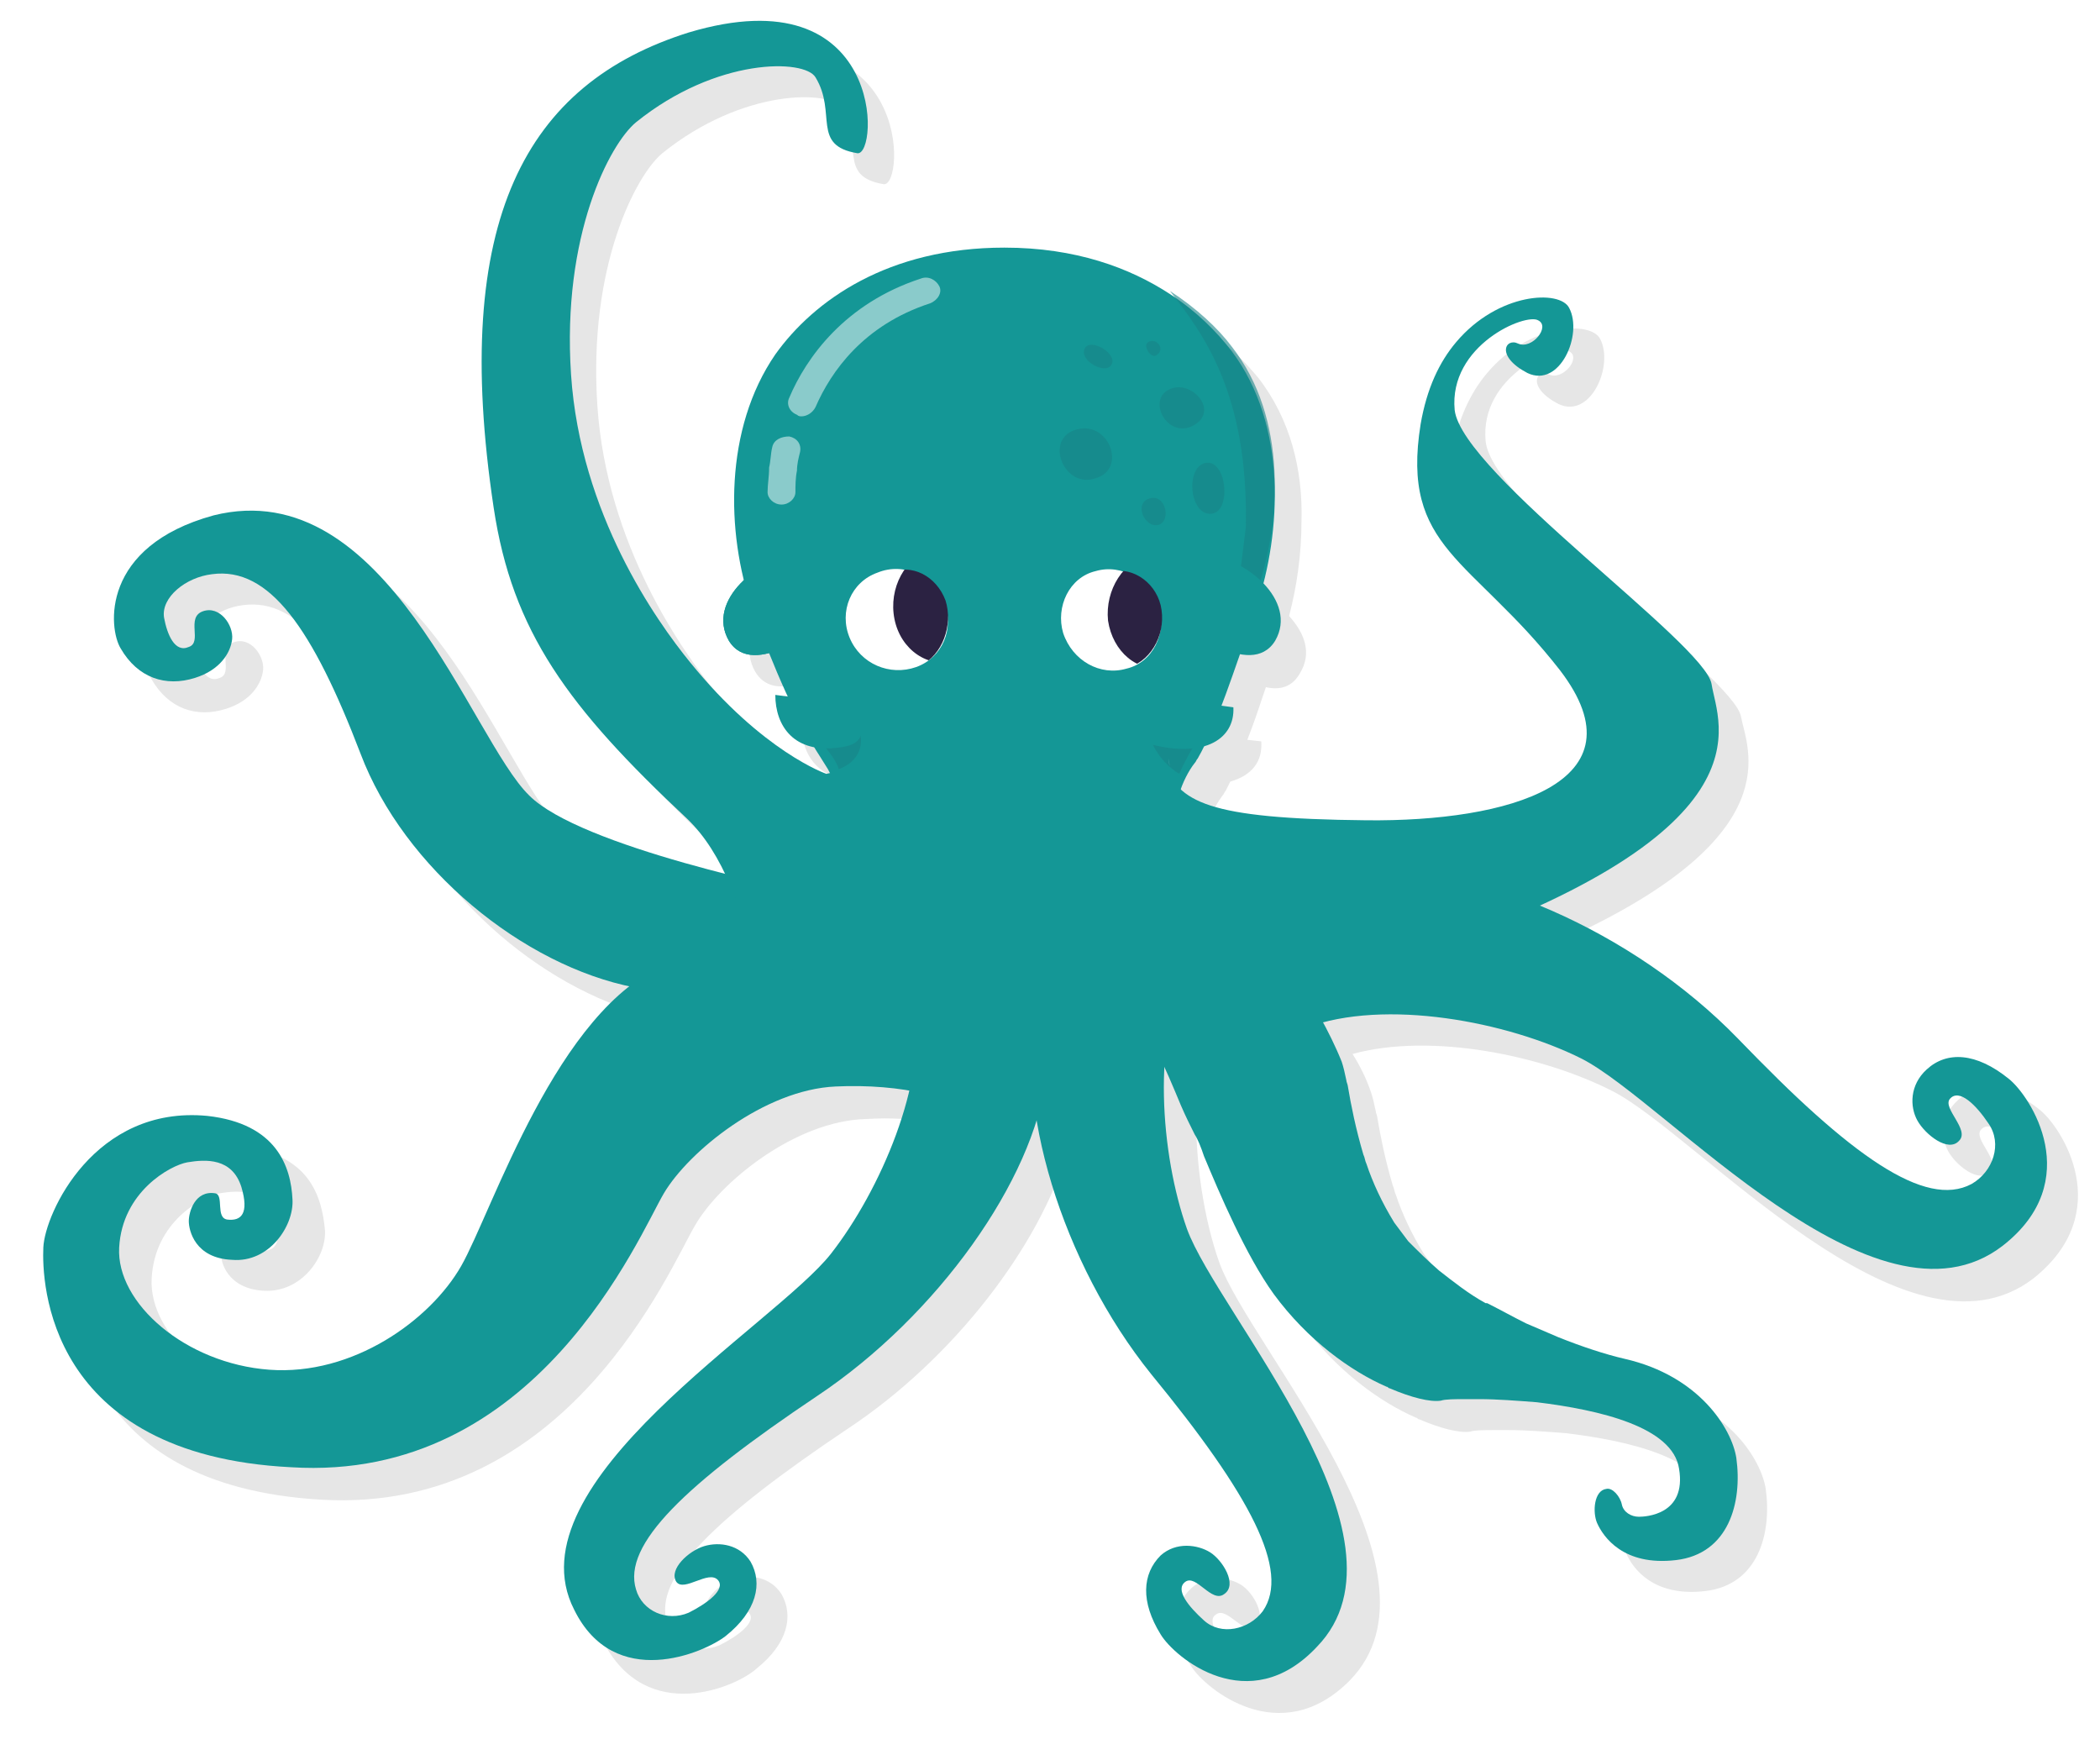
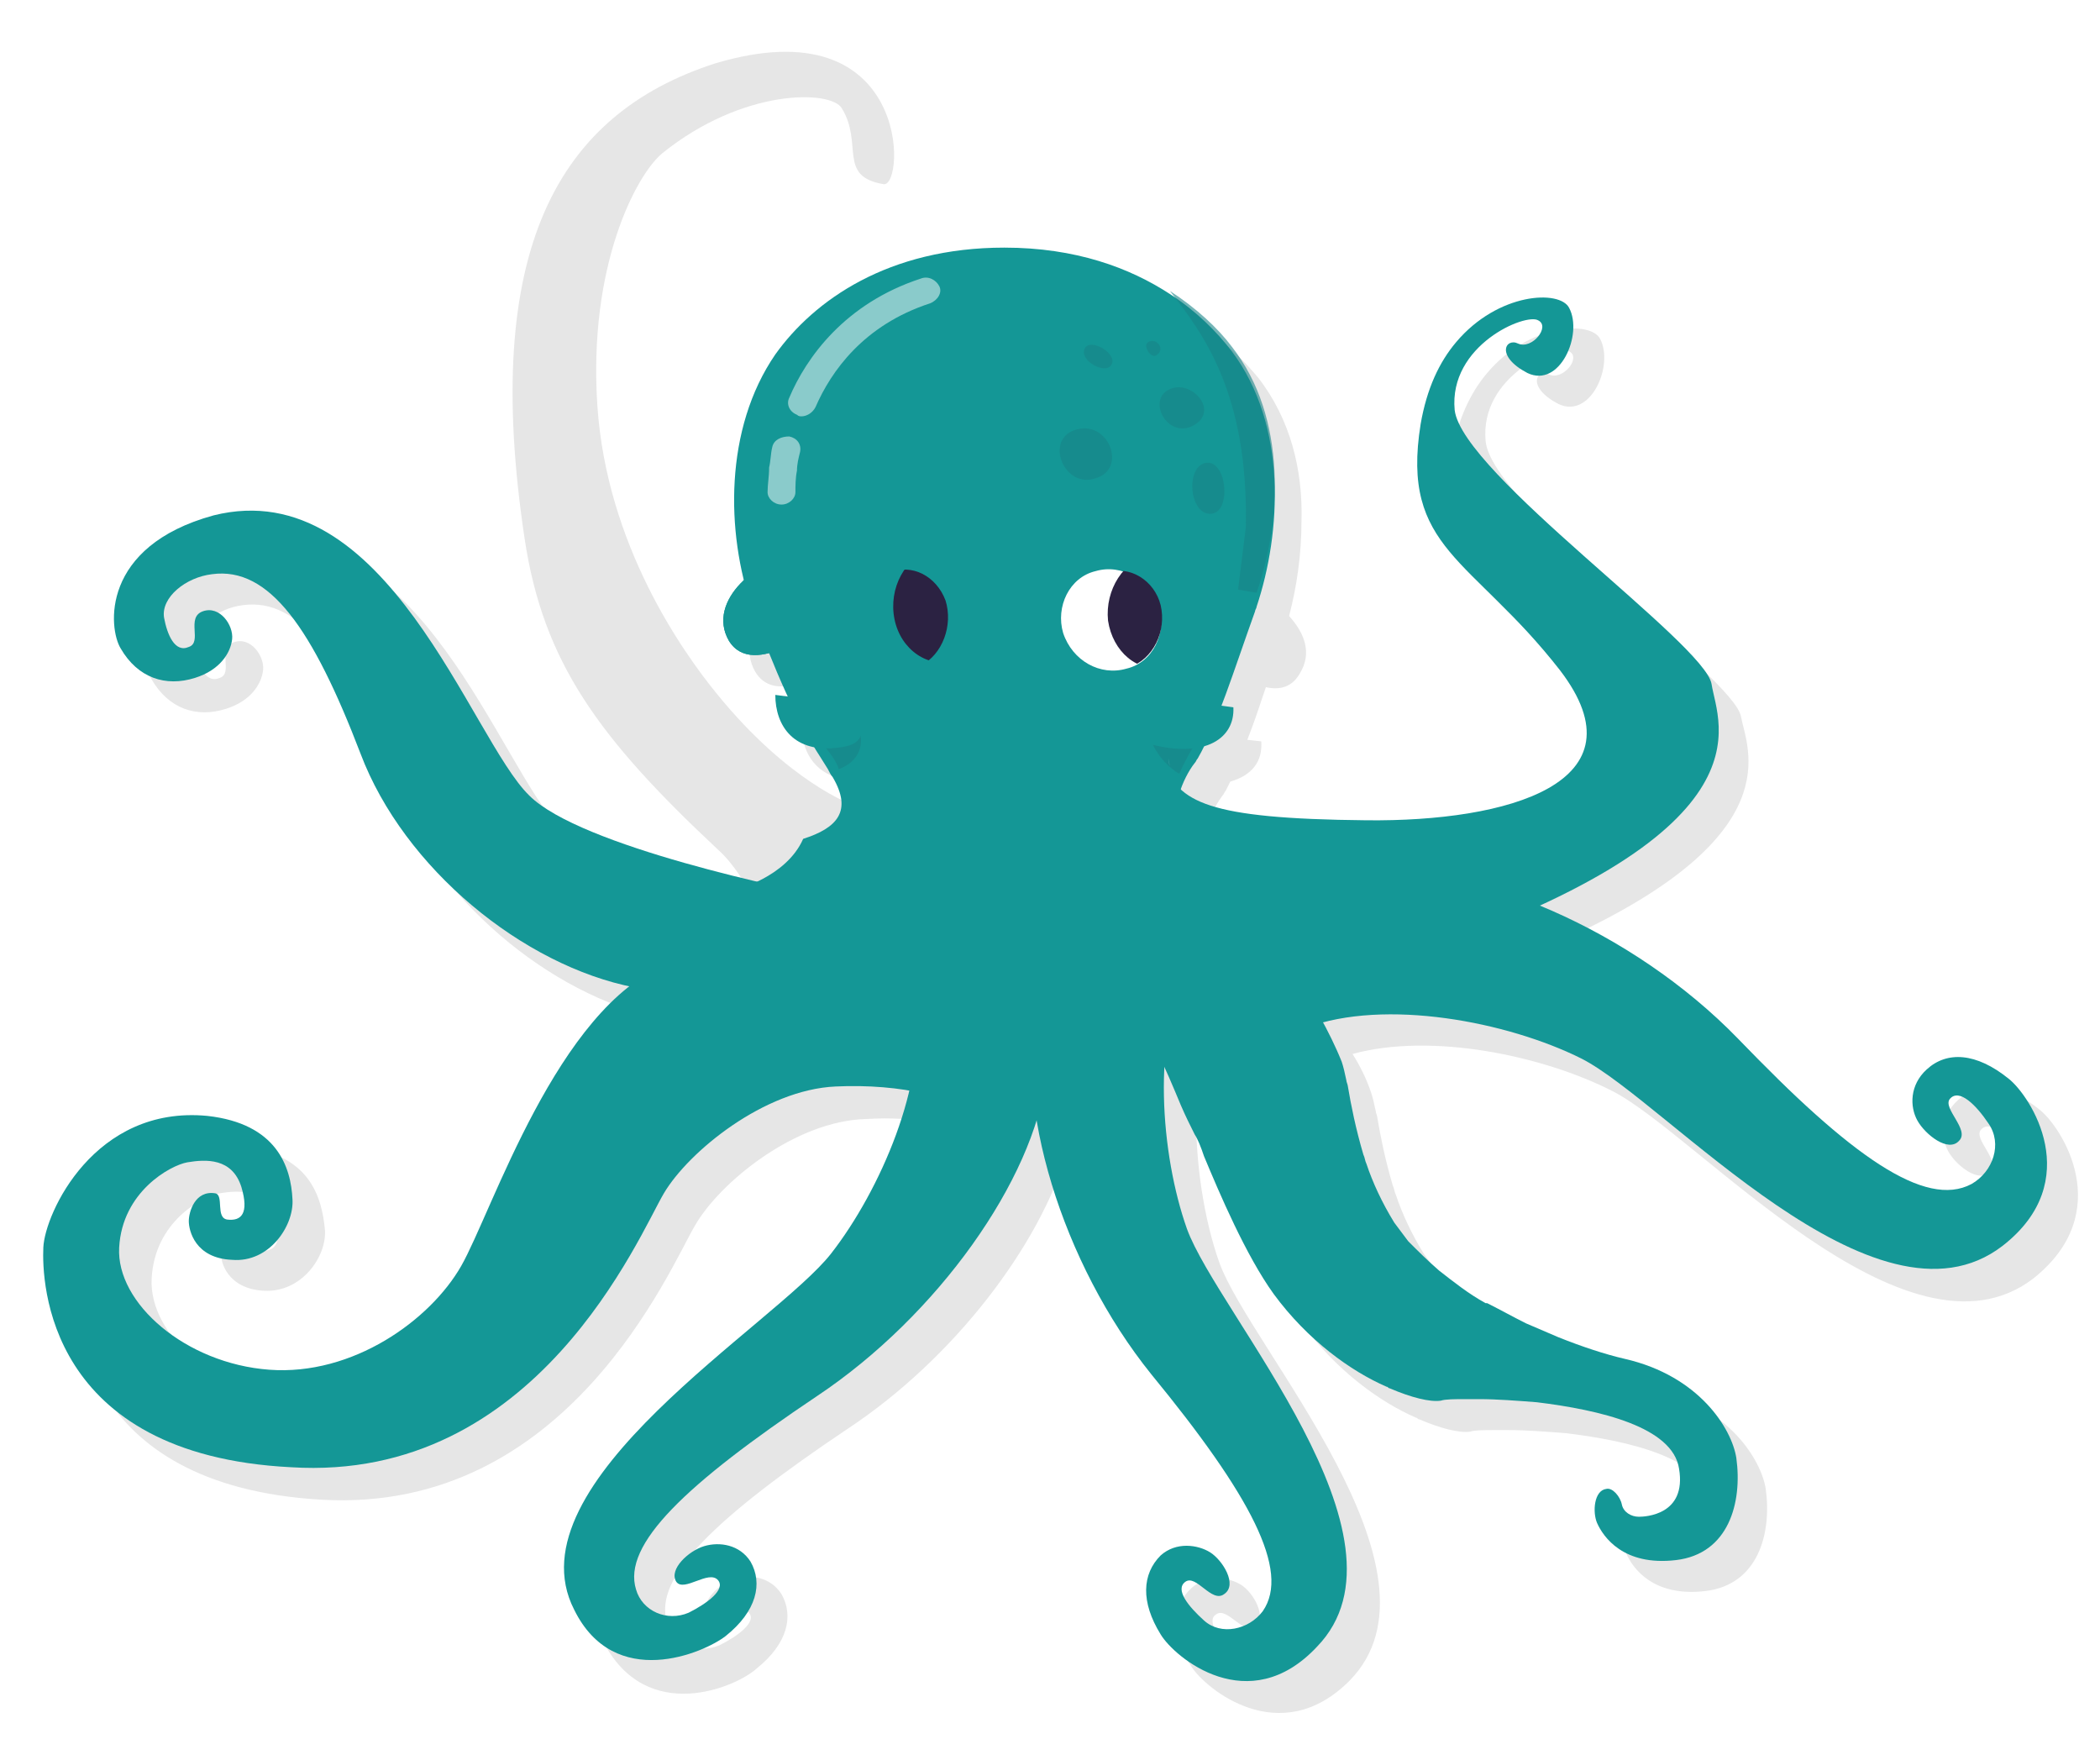
<svg xmlns="http://www.w3.org/2000/svg" xmlns:xlink="http://www.w3.org/1999/xlink" version="1.1" x="0px" y="0px" viewBox="0 0 135.7 113.7" style="enable-background:new 0 0 135.7 113.7;" xml:space="preserve">
  <style type="text/css">
	.st0{fill:#F8F7F7;}
	.st1{fill:#321A46;}
	.st2{opacity:0.2;}
	.st3{filter:url(#Adobe_OpacityMaskFilter);}
	.st4{mask:url(#SVGID_1_);}
	.st5{fill:#202020;}
	.st6{fill:#FFFFFF;}
	.st7{filter:url(#Adobe_OpacityMaskFilter_00000012449915313358600450000006257477767836280993_);}
	.st8{mask:url(#SVGID_00000024686104148897621120000012937335506026601894_);}
	.st9{opacity:0.1;}
	.st10{fill:#010202;}
	.st11{opacity:0.2;fill:#010202;}
	.st12{fill:#149796;}
	.st13{fill:#52BDBE;}
	.st14{opacity:0.6;fill:#188487;}
	.st15{opacity:0.5;}
	.st16{clip-path:url(#SVGID_00000109747292805295388400000003142286859468228741_);fill:#2B2242;}
	.st17{clip-path:url(#SVGID_00000038383141557579341360000009562843503686676403_);fill:#2B2242;}
	.st18{fill:#168080;}
	.st19{fill:none;stroke:#60B798;stroke-width:1.984;stroke-linecap:round;stroke-miterlimit:10;}
	.st20{fill:#60B798;}
	.st21{fill:#E7E6E6;}
	.st22{fill:#403E56;}
	.st23{fill:#B1CCEC;}
	.st24{opacity:0.2;fill:#020203;enable-background:new    ;}
	.st25{fill:#2B193D;}
	.st26{fill:#2FB6B4;}
	.st27{fill:none;stroke:#321A46;stroke-width:1.134;stroke-miterlimit:10;}
	.st28{fill:none;stroke:#E53947;stroke-linecap:round;stroke-miterlimit:10;}
	.st29{fill:#E53947;}
	.st30{fill:url(#SVGID_00000032649439849684157580000015101720444011693488_);}
	.st31{fill:url(#SVGID_00000121978520906157040300000004153175312964357290_);}
	.st32{fill:url(#SVGID_00000039837368886892675650000015337851105096130704_);}
	.st33{fill:#FAFAFA;}
	.st34{fill:url(#SVGID_00000065795920388695845140000001960964720483770771_);}
	.st35{fill:url(#SVGID_00000103232146762283429610000003405703216069705621_);}
	.st36{fill:url(#SVGID_00000036938713658836000290000014156923070166937246_);}
	.st37{fill:url(#SVGID_00000078034390365250034820000010982376930541339811_);}
	.st38{fill:url(#SVGID_00000098191066476491395840000015558099398935502737_);}
	.st39{fill:url(#SVGID_00000051363826666315842360000016310020363722610871_);}
	.st40{fill:#F5F5F5;}
	.st41{fill:none;stroke:#2B193D;stroke-miterlimit:10;}
	.st42{fill:none;stroke:#EE753E;stroke-miterlimit:10;}
	.st43{fill:none;stroke:#60B798;stroke-miterlimit:10;}
	.st44{fill:none;stroke:#773165;stroke-miterlimit:10;}
	.st45{fill:#FDC420;}
	.st46{fill:#E84250;}
	.st47{fill:#833871;}
	.st48{fill:none;stroke:#FDC420;stroke-width:2.835;stroke-linecap:round;stroke-miterlimit:10;}
	.st49{fill:#F6B5B7;}
	.st50{fill:#F6B6B9;}
	.st51{fill:#E4E4E3;}
	.st52{fill:#CBCACA;}
	.st53{fill:url(#SVGID_00000114046259624439202000000014000602684881240760_);}
	.st54{fill:url(#SVGID_00000102505626146298449340000001517910051163737757_);}
	.st55{fill:url(#SVGID_00000078724874800533712230000004878786913351025830_);}
	.st56{fill:#FDC41F;}
	.st57{fill:none;stroke:#321A46;stroke-width:1.701;stroke-miterlimit:10;}
	.st58{fill:none;stroke:#FFFFFF;stroke-width:1.701;stroke-miterlimit:10;}
	.st59{fill:#6BBFA3;}
	.st60{fill:#823871;}
	.st61{opacity:0.4;fill:#EBECE1;}
	.st62{fill:#F08046;}
	.st63{fill:#311E4A;}
	.st64{fill:#49B4BA;}
	.st65{fill:#48A9BA;}
	.st66{fill:#885BA2;}
	.st67{fill:#020203;}
	.st68{fill:#BADED9;}
	.st69{clip-path:url(#SVGID_00000170239656579945151220000015435829227190577544_);fill:#2B2242;}
	.st70{clip-path:url(#SVGID_00000071522043391705388910000001669678109570288773_);fill:#2B2242;}
	.st71{opacity:0.1;fill:#020203;}
	.st72{clip-path:url(#SVGID_00000008142822325684983690000012291546278031893925_);fill:#2B2242;}
	.st73{clip-path:url(#SVGID_00000090996810406868687760000010935999197010325687_);fill:#2B2242;}
	.st74{clip-path:url(#SVGID_00000138547319283387892680000004444461522202792867_);fill:#2B2242;}
	.st75{clip-path:url(#SVGID_00000132796536556983932000000016409291665482790838_);fill:#2B2242;}
	.st76{clip-path:url(#SVGID_00000083074365355360863140000004846921926360435587_);fill:#2B2242;}
	.st77{clip-path:url(#SVGID_00000077291821385162740890000002799607127072034968_);fill:#2B2242;}
	.st78{clip-path:url(#SVGID_00000017483966665429346980000012360494782155670460_);fill:#2B2242;}
	.st79{clip-path:url(#SVGID_00000142885390056845775030000005659882369969039785_);fill:#2B2242;}
	.st80{clip-path:url(#SVGID_00000183223297449205166180000005231451339298730653_);fill:#2B2242;}
	.st81{clip-path:url(#SVGID_00000116947034276932450890000006157843342341731473_);fill:#2B2242;}
	.st82{clip-path:url(#SVGID_00000003077812437947744130000007235492854146413224_);fill:#FDC41F;}
	.st83{fill:none;}
	.st84{fill:#EBECDF;}
	.st85{clip-path:url(#SVGID_00000100342680983450183520000007119656953802242493_);fill:#FDC41F;}
	.st86{clip-path:url(#SVGID_00000068671529998878366700000001859689295666259840_);fill:#EBECDF;}
	.st87{clip-path:url(#SVGID_00000159447136881397355940000009865167831329381823_);fill:#EBECDF;}
	.st88{clip-path:url(#SVGID_00000007387390532438193820000011069076545697376179_);fill:#EBECDF;}
	.st89{fill:none;stroke:#B2B2B2;stroke-width:1.252;}
	.st90{clip-path:url(#SVGID_00000110469386801986824720000015992705683798747820_);fill:#FDC41F;}
	.st91{clip-path:url(#SVGID_00000011750018758566862500000015169703946648759990_);fill:#EBECDF;}
	.st92{clip-path:url(#SVGID_00000011750018758566862500000015169703946648759990_);fill:#FDC41F;}
	.st93{clip-path:url(#SVGID_00000142160998311226794950000007648680376879633298_);fill:#FDC41F;}
	.st94{clip-path:url(#SVGID_00000142160998311226794950000007648680376879633298_);fill:#6BBFA3;}
	.st95{clip-path:url(#SVGID_00000157986665748528232590000013546002474193323930_);fill:#EBECDF;}
	.st96{clip-path:url(#SVGID_00000115499975074940781400000014515943950716708002_);fill:#FDC41F;}
	.st97{clip-path:url(#SVGID_00000115499975074940781400000014515943950716708002_);fill:#6BBFA3;}
	.st98{clip-path:url(#SVGID_00000008860276759935733730000004623465998082572223_);fill:#EBECDF;}
	.st99{clip-path:url(#SVGID_00000008860276759935733730000004623465998082572223_);fill:#6BBFA3;}
	.st100{clip-path:url(#SVGID_00000132059528282904915890000018220043744974866055_);fill:#EBECDF;}
	.st101{clip-path:url(#SVGID_00000043439472936634725740000009595036224298472832_);fill:#6BBFA3;}
	.st102{clip-path:url(#SVGID_00000027562518982219577970000016806813213148420997_);fill:#EBECDF;}
	.st103{clip-path:url(#SVGID_00000051351508221387540580000013846157874123327416_);fill:#FDC41F;}
	.st104{clip-path:url(#SVGID_00000051351508221387540580000013846157874123327416_);fill:#6BBFA3;}
	.st105{clip-path:url(#SVGID_00000047759444755276357980000001110209045472452518_);fill:#EBECDF;}
	.st106{clip-path:url(#SVGID_00000021115094055037668840000002518606215994768012_);fill:#FDC41F;}
	.st107{clip-path:url(#SVGID_00000021115094055037668840000002518606215994768012_);fill:#6BBFA3;}
	.st108{clip-path:url(#SVGID_00000139270715711662175880000012987914203023268004_);fill:#EBECDF;}
	.st109{fill:none;stroke:#321A46;stroke-width:1.417;stroke-miterlimit:10;}
	.st110{fill:#EBECE1;}
	.st111{fill:none;stroke:#FFFFFF;stroke-width:1.587;stroke-miterlimit:10;}
	.st112{fill:none;stroke:#FFFFFF;stroke-width:1.134;stroke-miterlimit:10;}
	.st113{fill:#E8E7E7;}
	.st114{clip-path:url(#SVGID_00000032621102226049383330000001159992149954646659_);fill:#2B183D;}
	.st115{clip-path:url(#SVGID_00000032621102226049383330000001159992149954646659_);fill:#E8E7E7;}
	.st116{clip-path:url(#SVGID_00000032621102226049383330000001159992149954646659_);fill:#3F3D56;}
	.st117{clip-path:url(#SVGID_00000137120569477537294400000018227882156667705514_);fill:#CBCACB;}
	.st118{clip-path:url(#SVGID_00000137120569477537294400000018227882156667705514_);fill:#2B183D;}
	.st119{clip-path:url(#SVGID_00000137120569477537294400000018227882156667705514_);fill:#E8E7E7;}
	.st120{clip-path:url(#SVGID_00000137120569477537294400000018227882156667705514_);fill:#FDC41F;}
	.st121{clip-path:url(#SVGID_00000128475729830870299510000010395015692656231569_);fill:#FDC41F;}
	.st122{fill:#823771;}
	.st123{fill:#5EB799;}
	.st124{clip-path:url(#SVGID_00000049906361734159544160000004456990308342934151_);fill:#2B183D;}
	.st125{fill:#C8BFCC;}
	.st126{clip-path:url(#SVGID_00000114777024846608669790000004448720044059594159_);fill:#C8BFCC;}
	.st127{clip-path:url(#SVGID_00000129908067309108766560000002608309850100840873_);fill:#2B183D;}
	.st128{clip-path:url(#SVGID_00000129908067309108766560000002608309850100840873_);fill:#FDC41F;}
	.st129{clip-path:url(#SVGID_00000139991755162215874600000014368469247468311971_);fill:#FDC41F;}
	.st130{clip-path:url(#SVGID_00000103236208334563966230000008023239881577636798_);fill:#E8E7E7;}
	.st131{clip-path:url(#SVGID_00000103236208334563966230000008023239881577636798_);fill:#2B183D;}
	.st132{clip-path:url(#SVGID_00000075845793299258817370000013421178521552514950_);fill:#FDC41F;}
	
		.st133{clip-path:url(#SVGID_00000075845793299258817370000013421178521552514950_);fill:none;stroke:#321A46;stroke-width:2.567;stroke-linecap:round;stroke-linejoin:round;stroke-miterlimit:10;}
	.st134{fill:none;stroke:#321A46;stroke-width:2.567;stroke-linecap:round;stroke-linejoin:round;stroke-miterlimit:10;}
	.st135{clip-path:url(#SVGID_00000018227267073681029020000002792119945537573557_);fill:#FDC41F;}
	
		.st136{clip-path:url(#SVGID_00000018227267073681029020000002792119945537573557_);fill:none;stroke:#321A46;stroke-width:2.567;stroke-linecap:round;stroke-linejoin:round;stroke-miterlimit:10;}
	.st137{clip-path:url(#SVGID_00000108286738511822393990000001519152561585576358_);fill:#FDC41F;}
	
		.st138{clip-path:url(#SVGID_00000108286738511822393990000001519152561585576358_);fill:none;stroke:#282446;stroke-width:2.567;stroke-linecap:round;stroke-miterlimit:10;}
	
		.st139{clip-path:url(#SVGID_00000108286738511822393990000001519152561585576358_);fill:none;stroke:#282446;stroke-width:2.567;stroke-linecap:round;stroke-linejoin:round;stroke-miterlimit:10;}
	.st140{clip-path:url(#SVGID_00000158740229434707607310000015125382179313443976_);fill:#FDC41F;}
	
		.st141{clip-path:url(#SVGID_00000158740229434707607310000015125382179313443976_);fill:none;stroke:#321A46;stroke-width:2.567;stroke-linecap:round;stroke-linejoin:round;stroke-miterlimit:10;}
	.st142{clip-path:url(#SVGID_00000086682114027255252290000000356766209028582309_);fill:#FDC41F;}
	
		.st143{clip-path:url(#SVGID_00000009583419836035727650000006748943947829781917_);fill:none;stroke:#321A46;stroke-width:2.567;stroke-linecap:round;stroke-linejoin:round;stroke-miterlimit:10;}
	
		.st144{clip-path:url(#SVGID_00000147215434591829045230000010549805531860425404_);fill:none;stroke:#321A46;stroke-width:2.567;stroke-linecap:round;stroke-linejoin:round;stroke-miterlimit:10;}
	
		.st145{clip-path:url(#SVGID_00000083069864282614890310000003888992577857310341_);fill:none;stroke:#321A46;stroke-width:2.567;stroke-linecap:round;stroke-linejoin:round;stroke-miterlimit:10;}
	.st146{clip-path:url(#SVGID_00000169523329332013277900000003683993756677832843_);fill:#FDC41F;}
	
		.st147{clip-path:url(#SVGID_00000169523329332013277900000003683993756677832843_);fill:none;stroke:#321A46;stroke-width:2.567;stroke-linecap:round;stroke-linejoin:round;stroke-miterlimit:10;}
	
		.st148{clip-path:url(#SVGID_00000064351628498332089010000008174459337290877885_);fill:none;stroke:#321A46;stroke-width:2.567;stroke-linecap:round;stroke-linejoin:round;stroke-miterlimit:10;}
	.st149{clip-path:url(#SVGID_00000165198911458446011980000006599102857305023155_);fill:#FDC41F;}
	
		.st150{clip-path:url(#SVGID_00000165198911458446011980000006599102857305023155_);fill:none;stroke:#321A46;stroke-width:2.567;stroke-linecap:round;stroke-linejoin:round;stroke-miterlimit:10;}
	.st151{clip-path:url(#SVGID_00000181058392076512414450000013908755801782233002_);fill:#FDC41F;}
	
		.st152{clip-path:url(#SVGID_00000181058392076512414450000013908755801782233002_);fill:none;stroke:#321A46;stroke-width:2.567;stroke-linecap:round;stroke-linejoin:round;stroke-miterlimit:10;}
	
		.st153{clip-path:url(#SVGID_00000111890294548877979960000015348928960766282911_);fill:none;stroke:#321A46;stroke-width:2.567;stroke-linecap:round;stroke-linejoin:round;stroke-miterlimit:10;}
	.st154{fill:#68285C;}
	.st155{opacity:0.6;fill:#68285C;}
	.st156{clip-path:url(#SVGID_00000080168526297382409690000004484853046383349134_);fill:#2B2242;}
	.st157{clip-path:url(#SVGID_00000125592274487180366630000015405231967634686368_);fill:#2B2242;}
	.st158{fill:#C45022;}
	.st159{fill:#D6612B;}
	.st160{clip-path:url(#SVGID_00000087402308925894968770000005158104080504170895_);fill:#2B2242;}
	.st161{clip-path:url(#SVGID_00000147940897919247357240000005932194915350377912_);fill:#2B2242;}
	.st162{opacity:0.6;fill:#D6612B;}
	.st163{opacity:0.47;}
	.st164{fill:#E0A215;}
	.st165{fill:#D1900F;}
	.st166{fill:#FCBD1F;}
	.st167{clip-path:url(#SVGID_00000131367902874083440670000015281236973394721709_);fill:#2B2242;}
	.st168{clip-path:url(#SVGID_00000150069945560703208080000010005990834154504584_);fill:#2B2242;}
	.st169{opacity:0.6;fill:#E0A215;}
	.st170{fill:#54A387;}
	.st171{fill:#418C6F;}
	.st172{fill:#6CBFA3;}
	.st173{clip-path:url(#SVGID_00000163050040034794748770000013633313986259295369_);fill:#2B2242;}
	.st174{clip-path:url(#SVGID_00000160190634110209469300000001150118561079170239_);fill:#2B2242;}
	.st175{fill:#57AD86;}
	.st176{fill:#4CA080;}
	.st177{opacity:0.6;fill:#63AA8D;}
	.st178{fill:#5FB294;}
	.st179{clip-path:url(#SVGID_00000051376766846964723330000004526333632102354852_);fill:#2B2242;}
	.st180{clip-path:url(#SVGID_00000110446477532366887850000016163138701016491921_);fill:#2B2242;}
	.st181{opacity:0.1;fill:#010202;}
	.st182{clip-path:url(#SVGID_00000123431950529634658530000013901343573782805130_);fill:#2B2242;}
	.st183{clip-path:url(#SVGID_00000093142407945283025710000000541128044654052507_);fill:#2B2242;}
	.st184{opacity:0.35;fill:#020203;}
	.st185{clip-path:url(#SVGID_00000094600889797802825380000008919314727257140413_);fill:#2B2242;}
	.st186{clip-path:url(#SVGID_00000137829061938707119700000016547408447484040097_);fill:#2B2242;}
	.st187{clip-path:url(#SVGID_00000160882344403983828220000005348033626792673949_);fill:#2B2242;}
	.st188{clip-path:url(#SVGID_00000157281124888738188710000003248726138074423683_);fill:#2B2242;}
	.st189{clip-path:url(#SVGID_00000170258266631482006840000015044833723936921245_);fill:#2B2242;}
	.st190{clip-path:url(#SVGID_00000145059191871360412060000007384562794341312416_);fill:#2B2242;}
	.st191{clip-path:url(#SVGID_00000091006946320967244610000009336690488382790841_);fill:#2B2242;}
	.st192{clip-path:url(#SVGID_00000023269937483120148160000016751628047950429859_);fill:#2B2242;}
	.st193{clip-path:url(#SVGID_00000182488532349961479150000002969340473428347315_);fill:#2B2242;}
	.st194{clip-path:url(#SVGID_00000130608186032410729740000001312578140794056636_);fill:#2B2242;}
	.st195{clip-path:url(#SVGID_00000124884376958926814700000015456271041526962349_);fill:#2B2242;}
	.st196{clip-path:url(#SVGID_00000102503872603330660700000015891988799085879435_);fill:#2B2242;}
	.st197{fill:#0C8784;}
	.st198{clip-path:url(#SVGID_00000020390273671380164260000003991402925596473261_);fill:#2B2242;}
	.st199{clip-path:url(#SVGID_00000095326174110626461960000014562343924229405613_);fill:#2B2242;}
	.st200{clip-path:url(#SVGID_00000108988540496997789600000013684898375259089056_);fill:#2B2242;}
	.st201{clip-path:url(#SVGID_00000073693220973500579830000016238533942243472546_);fill:#2B2242;}
	.st202{fill:#854978;}
	.st203{clip-path:url(#SVGID_00000128485340856793183410000001344147076803864195_);fill:#2B2242;}
	.st204{clip-path:url(#SVGID_00000107571629161137826570000010358796013164270264_);fill:#2B2242;}
	.st205{fill:#FFFFFF;stroke:#FFFFFF;stroke-miterlimit:10;}
	.st206{clip-path:url(#SVGID_00000013892800787652516440000016039459733037543308_);fill:#2B2242;}
	.st207{clip-path:url(#SVGID_00000172421673225644492370000014536873591441331120_);fill:#2B2242;}
	.st208{fill:none;stroke:#2B2242;stroke-width:1.134;stroke-linecap:round;stroke-miterlimit:10;}
	.st209{clip-path:url(#SVGID_00000138562412528391423210000009542793647765915833_);fill:#2B2242;}
	.st210{clip-path:url(#SVGID_00000021822914932381952920000005374928475075200171_);fill:#2B2242;}
	.st211{clip-path:url(#SVGID_00000034076288931014166450000001154402657358007463_);}
	.st212{clip-path:url(#SVGID_00000148622815359886449830000005905999041391064471_);fill:#2B2242;}
	.st213{clip-path:url(#SVGID_00000013914541725103857910000017378346275979794593_);fill:#2B2242;}
	.st214{fill:none;stroke:#2B193D;stroke-width:0.283;stroke-miterlimit:10;}
	.st215{fill:none;stroke:#E7E6E6;stroke-width:0.283;stroke-miterlimit:10;}
	.st216{fill:#DBD9D9;}
	.st217{clip-path:url(#SVGID_00000136404425157370489530000012380724765436438449_);fill:#2B2242;}
	.st218{clip-path:url(#SVGID_00000036944031150055129860000010782081482403539361_);fill:#2B2242;}
	.st219{clip-path:url(#SVGID_00000162318172849369638980000006371310127607008940_);fill:#2B2242;}
	.st220{clip-path:url(#SVGID_00000136406840967318731390000012885223368643268995_);fill:#2B2242;}
	.st221{clip-path:url(#SVGID_00000029017540593009220460000001480429079866326931_);}
	.st222{clip-path:url(#SVGID_00000087391912893289570090000014749375018112934292_);fill:#2B2242;}
	.st223{clip-path:url(#SVGID_00000003804384929837482440000012198304373056558478_);fill:#2B2242;}
	.st224{opacity:0.35;}
	.st225{fill:none;stroke:#000000;stroke-miterlimit:10;}
	.st226{fill:none;stroke:#FFFFFF;stroke-miterlimit:10;}
	.st227{clip-path:url(#SVGID_00000181785114359749240760000012015943226652362119_);fill:#2B2242;}
	.st228{fill:#616160;}
	.st229{clip-path:url(#SVGID_00000137830579518849332350000006014776668056836497_);fill:#2B2242;}
	.st230{clip-path:url(#SVGID_00000155864207925587380200000000990201641425223069_);fill:#2B2242;}
	.st231{fill:#864978;}
	.st232{clip-path:url(#SVGID_00000063593397750003068630000006185847136616613304_);fill:#FFFFFF;}
	.st233{clip-path:url(#SVGID_00000108272610650437959120000013932779477378504588_);fill:#FFFFFF;}
	.st234{fill:#457C7B;}
	.st235{clip-path:url(#SVGID_00000074424138205173367180000008836583196518725543_);fill:#2B2242;}
	.st236{clip-path:url(#SVGID_00000006669519950899218240000011621814721936117155_);fill:#2B2242;}
	.st237{clip-path:url(#SVGID_00000080889170948770908460000001105312242334841236_);fill:#2B2242;}
	.st238{clip-path:url(#SVGID_00000085952293601588914850000001709783851966355091_);fill:#2B2242;}
	.st239{clip-path:url(#SVGID_00000167376093922260762080000006661957403776203393_);fill:#2B2242;}
	.st240{clip-path:url(#SVGID_00000058583790464512963100000013976492470482304650_);fill:#2B2242;}
	.st241{fill:#188487;}
	.st242{opacity:9.000000e-02;fill:#010202;}
	.st243{clip-path:url(#SVGID_00000173840829726998365070000001882795963628151463_);fill:#2B2242;}
	.st244{clip-path:url(#SVGID_00000164483021842618690460000018155301822243669681_);fill:#2B2242;}
	.st245{fill:#1F9995;}
	.st246{clip-path:url(#SVGID_00000027569212099980966730000017692154229445572231_);fill:#2B2242;}
	.st247{clip-path:url(#SVGID_00000002375416081471037060000007144932608680592801_);fill:#2B2242;}
	.st248{clip-path:url(#SVGID_00000002362964694199644520000008299374036271630008_);fill:#2B183D;}
	.st249{clip-path:url(#SVGID_00000002362964694199644520000008299374036271630008_);fill:#E8E7E7;}
	.st250{clip-path:url(#SVGID_00000002362964694199644520000008299374036271630008_);fill:#3F3D56;}
	.st251{clip-path:url(#SVGID_00000057123536103738446520000003084198204609166777_);fill:#CBCACB;}
	.st252{clip-path:url(#SVGID_00000057123536103738446520000003084198204609166777_);fill:#2B183D;}
	.st253{clip-path:url(#SVGID_00000057123536103738446520000003084198204609166777_);fill:#E8E7E7;}
	.st254{clip-path:url(#SVGID_00000057123536103738446520000003084198204609166777_);fill:#FDC41F;}
	.st255{clip-path:url(#SVGID_00000176724985218211082550000011526325584153863844_);fill:#FDC41F;}
	.st256{clip-path:url(#SVGID_00000095301358404414875230000009552351519997291444_);fill:#2B183D;}
	.st257{clip-path:url(#SVGID_00000109714699344334221670000009663817149969532800_);fill:#C8BFCC;}
	.st258{clip-path:url(#SVGID_00000011749800972998762520000012599230634892407217_);fill:#2B183D;}
	.st259{clip-path:url(#SVGID_00000011749800972998762520000012599230634892407217_);fill:#FDC41F;}
	.st260{clip-path:url(#SVGID_00000011013410198931863830000010634592871807693445_);fill:#FDC41F;}
	.st261{clip-path:url(#SVGID_00000183231071318006885920000001920249894792235408_);fill:#E8E7E7;}
	.st262{clip-path:url(#SVGID_00000183231071318006885920000001920249894792235408_);fill:#2B183D;}
	.st263{clip-path:url(#SVGID_00000127750236732864659790000017662845998554777488_);fill:#2B2242;}
	.st264{clip-path:url(#SVGID_00000127746740205125325460000011788253612947135106_);fill:#2B2242;}
	.st265{clip-path:url(#SVGID_00000124878677999381968970000008361503755624321186_);fill:#2B2242;}
	.st266{clip-path:url(#SVGID_00000078754649723985960180000001695184098446896539_);fill:#2B2242;}
	.st267{fill:#311C45;}
	.st268{fill:#773165;}
	.st269{fill:#EE753E;}
	.st270{clip-path:url(#SVGID_00000065047248590061420550000017917910025488429192_);fill:#FDC41F;}
	.st271{clip-path:url(#SVGID_00000152951295561440821340000013808040993751957147_);fill:#2B2242;}
	.st272{clip-path:url(#SVGID_00000018228084581356479110000004976167879663197375_);fill:#2B2242;}
	.st273{clip-path:url(#SVGID_00000010279419504560644420000016091997066999842187_);fill:#2B2242;}
	.st274{clip-path:url(#SVGID_00000021805356831908066200000000056308590497081740_);fill:#2B2242;}
	.st275{clip-path:url(#SVGID_00000157996525994239673480000005105477931426956220_);fill:#2B2242;}
	.st276{clip-path:url(#SVGID_00000159430464494463318450000005471086266539702456_);fill:#2B2242;}
	.st277{clip-path:url(#SVGID_00000146501424084942185310000000527035646687758232_);fill:#2B2242;}
	.st278{clip-path:url(#SVGID_00000039840209473702631800000000050233479760964516_);fill:#2B2242;}
	.st279{clip-path:url(#SVGID_00000144326004455387537800000016717196464043691177_);fill:#FDC41F;}
	.st280{fill:#833871;stroke:#FFFFFF;stroke-width:2.835;stroke-miterlimit:10;}
	.st281{fill:url(#SVGID_00000173154749767313317900000014328361314677822641_);}
	.st282{fill:#282929;}
	.st283{fill:#B6B6B7;}
	.st284{fill:url(#SVGID_00000094601020002050003260000010334228407770780584_);}
	.st285{fill:url(#SVGID_00000050644237541446779340000012778331800709602219_);}
	.st286{opacity:0.8;}
	.st287{fill:url(#SVGID_00000122715347393979105470000008963531469888812435_);}
	.st288{fill:url(#SVGID_00000060028949082143952120000012944176299966953095_);}
	.st289{fill:none;stroke:#FFFFFF;stroke-width:0.5;stroke-miterlimit:10;}
	.st290{clip-path:url(#SVGID_00000159429347431299849240000003273797842874554045_);fill:#321A46;}
	.st291{clip-path:url(#SVGID_00000016768072459676240200000006197454154287359668_);fill:#321A46;}
	.st292{clip-path:url(#SVGID_00000042703823585558139560000018235743433383975330_);fill:#321A46;}
	.st293{clip-path:url(#SVGID_00000028303866759068206890000013845004191940678307_);fill:#321A46;}
	.st294{fill:none;stroke:#FFFFFF;stroke-width:2.835;stroke-miterlimit:10;}
	.st295{fill:#321A46;stroke:#EBECDF;stroke-width:1.502;stroke-miterlimit:10;}
	.st296{fill:none;stroke:#FFFFFF;stroke-width:1.984;stroke-miterlimit:10;}
	.st297{clip-path:url(#SVGID_00000069397363337857239710000002496588881228300679_);}
	.st298{clip-path:url(#SVGID_00000174575730160008588790000016934333380696431029_);fill:#2B2242;}
	.st299{clip-path:url(#SVGID_00000029020800062232004730000007914160598699805342_);fill:#2B2242;}
	.st300{clip-path:url(#SVGID_00000076601350834104004760000005560055268045523355_);}
	.st301{clip-path:url(#SVGID_00000092442388119150975510000003313482639885459352_);fill:#2B2242;}
	.st302{clip-path:url(#SVGID_00000157302933745343314700000009854685516713746620_);fill:#2B2242;}
	.st303{clip-path:url(#SVGID_00000127734095983419680960000008740584669633363887_);}
	.st304{clip-path:url(#SVGID_00000057119169070283043170000013742187816038196364_);fill:#2B2242;}
	.st305{clip-path:url(#SVGID_00000144316193276406648090000012734336811418791853_);fill:#2B2242;}
	.st306{clip-path:url(#SVGID_00000000915856974512811460000003112962492111865534_);}
	.st307{clip-path:url(#SVGID_00000101813989657357655810000005637640476023605673_);fill:#2B2242;}
	.st308{clip-path:url(#SVGID_00000029768618691146307170000016144987603763443628_);fill:#2B2242;}
	.st309{clip-path:url(#SVGID_00000014633235231502567250000014108196179717538704_);}
	.st310{clip-path:url(#SVGID_00000141430371809513796960000015209911249337746110_);fill:#2B2242;}
	.st311{clip-path:url(#SVGID_00000150810056064096693740000005165478741567500978_);fill:#2B2242;}
	.st312{clip-path:url(#SVGID_00000080921940597381840570000001676770801469754757_);}
	.st313{clip-path:url(#SVGID_00000124148013979845194400000014844651710432172675_);fill:#2B2242;}
	.st314{clip-path:url(#SVGID_00000046331672375629999840000015325565613280598428_);fill:#2B2242;}
	.st315{clip-path:url(#SVGID_00000127744386455007789110000009061454039981633210_);}
	.st316{clip-path:url(#SVGID_00000155119378547325430340000004940663167583935911_);fill:#2B2242;}
	.st317{clip-path:url(#SVGID_00000150799990756953032490000000327406873806620580_);fill:#2B2242;}
	.st318{fill:#158487;}
	.st319{clip-path:url(#SVGID_00000170958193112664119790000007003703828920897669_);}
	.st320{clip-path:url(#SVGID_00000140716708298995630840000010999300409732279181_);fill:#2B2242;}
	.st321{clip-path:url(#SVGID_00000046334544480985280510000008521617165236457902_);fill:#2B2242;}
	.st322{clip-path:url(#SVGID_00000077303281421699952580000001945516218624021142_);}
	.st323{clip-path:url(#SVGID_00000057125180844471269140000000744458617432476321_);fill:#2B2242;}
	.st324{clip-path:url(#SVGID_00000100362483161296634850000000129590972455141016_);fill:#2B2242;}
	.st325{clip-path:url(#SVGID_00000125591485598766875430000016491096501748709772_);}
	.st326{clip-path:url(#SVGID_00000034052426463690679800000006658765677779076009_);fill:#2B2242;}
	.st327{clip-path:url(#SVGID_00000017503035023939548800000010423313164538428327_);fill:#2B2242;}
	.st328{clip-path:url(#SVGID_00000154402812556335608590000012906150491749766037_);}
	.st329{clip-path:url(#SVGID_00000121974318558520218820000006413735329701521825_);fill:#2B2242;}
	.st330{clip-path:url(#SVGID_00000039812464061860712740000009644748439965714051_);fill:#2B2242;}
	.st331{clip-path:url(#SVGID_00000137846209236391732610000007512977147381668270_);fill:#2B2242;}
	.st332{clip-path:url(#SVGID_00000138559923087236693880000012903308376560444581_);fill:#2B2242;}
	.st333{clip-path:url(#SVGID_00000057111352818612205830000017963699069001867393_);fill:#FDC41F;}
	.st334{clip-path:url(#SVGID_00000147181445895891104910000006641648509748647047_);}
	.st335{clip-path:url(#SVGID_00000183206819693106511960000006895199971120242306_);fill:#2B2242;}
	.st336{clip-path:url(#SVGID_00000024710959566051482450000016090444705170667671_);fill:#2B2242;}
	.st337{clip-path:url(#SVGID_00000040572355363262272290000004288292269637765822_);fill:#FDC41F;}
	.st338{clip-path:url(#SVGID_00000181067669184448834570000014072842082964186022_);}
	.st339{clip-path:url(#SVGID_00000127761543238871858940000004204976055961865405_);fill:#2B2242;}
	.st340{clip-path:url(#SVGID_00000112592893536070911440000009023986415348519594_);fill:#2B2242;}
	.st341{clip-path:url(#SVGID_00000071545978584897225490000011286151615165687188_);fill:#FDC41F;}
	.st342{fill:#9F8062;}
	.st343{fill:#EAC691;}
	.st344{fill:#737476;}
	.st345{opacity:0.6;fill:#EAC691;}
	.st346{fill:#4D3F32;}
	.st347{fill:#69543D;}
	.st348{fill:#2A2216;}
	.st349{fill:#A68666;}
	.st350{fill:#1E1811;}
	.st351{opacity:0.5;fill:#453625;}
	.st352{clip-path:url(#SVGID_00000031926419179320419040000005471774607882529695_);fill:#2B2242;}
	.st353{clip-path:url(#SVGID_00000049212922350248751810000001338952148833890201_);fill:#2B2242;}
	.st354{fill:#FFE9CC;}
	.st355{fill:url(#SVGID_00000160181641693863764090000004282448429242996387_);}
	.st356{fill:url(#SVGID_00000151544977477477490630000011769295820148029864_);}
	.st357{fill:url(#SVGID_00000097460515371144972450000017698689723906463375_);}
	.st358{fill:url(#SVGID_00000150806054941842712400000009653678143417086350_);}
	.st359{fill:#D11317;}
	.st360{fill:url(#SVGID_00000048492427280527075960000004327691538709704351_);}
	.st361{fill:#332A22;}
	.st362{fill:#E7332E;}
	.st363{fill:#EBDED4;}
	.st364{fill:#5A4C40;}
	.st365{fill:#FEF1EA;}
	.st366{fill:url(#SVGID_00000070119012450841371900000003132099089479900082_);}
	.st367{fill:url(#SVGID_00000032618425383017924260000003396008532017345206_);}
	.st368{fill:url(#SVGID_00000158723485457001229210000005091629711022069385_);}
	.st369{fill:url(#SVGID_00000048484233556420568670000010730259003249160354_);}
	.st370{fill:url(#SVGID_00000179612066865455608700000004485474942293767598_);}
	.st371{fill:url(#SVGID_00000183207045054220171790000006902144474375368067_);}
	.st372{fill:url(#SVGID_00000013151069287432719810000012420091537370316438_);}
	.st373{fill:url(#SVGID_00000091716504254061465760000015011690950108422834_);}
	.st374{fill:url(#SVGID_00000162312389360392752930000014917829939742379159_);}
	.st375{fill:url(#SVGID_00000183246966263333682350000008969876047534475920_);}
	.st376{fill:url(#SVGID_00000176742931710676700260000011529837456520245639_);}
	.st377{fill:url(#SVGID_00000004535085385209242580000008940150668446710701_);}
	.st378{fill:url(#SVGID_00000127730070660073466560000006450630922189522340_);}
	.st379{fill:url(#SVGID_00000017491953215654807640000011979483554601649544_);}
	.st380{fill:url(#SVGID_00000061451842262102534400000011901355623896291969_);}
	.st381{fill:url(#SVGID_00000081606224917650587180000017248720105233041040_);}
	.st382{fill:url(#SVGID_00000048491786010663888220000009763364674651827076_);}
	.st383{fill:url(#SVGID_00000085225307351778358130000007010608812117920664_);}
	.st384{fill:url(#SVGID_00000165201886051550377210000003325338506320573592_);}
	.st385{fill:url(#SVGID_00000029725956628921941460000008147953918420201644_);}
	.st386{fill:url(#SVGID_00000001638096161280534220000011720749567646110636_);}
	.st387{fill:url(#SVGID_00000101098359493438884940000000940758099989334192_);}
	.st388{fill:url(#SVGID_00000033337837533093742720000005193502170807197869_);}
	.st389{fill:url(#SVGID_00000087383227650230909000000003852005699555983294_);}
	.st390{clip-path:url(#SVGID_00000039107044148478070550000007233394632525319836_);fill:#2B2242;}
	.st391{fill:#434649;}
	.st392{fill:#F3E3D6;}
	.st393{fill:#D1B6A4;}
	.st394{fill:#F7CC93;}
	.st395{fill:#E6D2C4;}
	.st396{fill:#2F3336;}
	.st397{fill:#212A2E;}
	.st398{fill:#161617;}
	.st399{fill:#D5CDB3;}
	.st400{fill:#E1DECB;}
	.st401{fill:#312520;}
	.st402{fill:#221815;}
	.st403{clip-path:url(#SVGID_00000062883571552316685580000011419712897580268177_);fill:#2B2242;}
	.st404{clip-path:url(#SVGID_00000137827899739288358910000010664083319050990005_);fill:#2B2242;}
	.st405{clip-path:url(#SVGID_00000177482289704400771630000006840166284610245810_);fill:#2B2242;}
	.st406{clip-path:url(#SVGID_00000159459498524834207100000012041972037904540833_);fill:#2B2242;}
	.st407{fill:#F4991D;}
	.st408{fill:#E2C195;}
	.st409{fill:#FDE0B9;}
	.st410{fill:#613D36;}
	.st411{fill:#D4AB7F;}
	.st412{fill:#8A6147;}
	.st413{fill:#98745D;}
	.st414{fill:#9C7351;}
	.st415{fill:#54362A;}
	.st416{fill:#442A19;}
	.st417{clip-path:url(#SVGID_00000053526831964952761510000014576951307507333505_);fill:#2B2242;}
	.st418{clip-path:url(#SVGID_00000121281853795712125210000016855530786117737631_);fill:#2B2242;}
	.st419{fill:#FDE8DF;}
	.st420{fill:#D66B30;}
	.st421{fill:#ED7E3E;}
	.st422{fill:#CB5D32;}
	.st423{opacity:0.15;}
	.st424{opacity:0.15;fill:#020203;}
	.st425{fill:#92522E;}
	.st426{fill:#5C2D14;}
	.st427{fill:#A36639;}
	.st428{fill:#AB4517;}
	.st429{fill:#CA7014;}
	.st430{fill:#E08428;}
	.st431{fill:#653713;}
	.st432{clip-path:url(#SVGID_00000084496379978783241560000000802943697263459481_);fill:#2B2242;}
	.st433{fill:#E7C998;}
	.st434{fill:#B46A4F;}
	.st435{fill:#F1DFC1;}
	.st436{fill:#493434;}
	.st437{fill:#4E3837;}
	.st438{fill:#C87D58;}
	.st439{fill:#F8E6C6;}
	.st440{fill:#CF8565;}
	.st441{opacity:0.3;}
	.st442{fill:#B46A41;}
	.st443{fill:#F7E5C4;}
	.st444{fill:#503F3E;}
	.st445{opacity:0.65;}
	.st446{fill:#DC242D;}
	.st447{clip-path:url(#SVGID_00000033363198748864530160000012885102940537732485_);fill:#2B2242;}
	.st448{clip-path:url(#SVGID_00000175308455791525908260000008926759991692040625_);fill:#2B2242;}
	.st449{fill:#FFFCEE;}
	.st450{fill:#2E2217;}
	.st451{fill:#67825F;}
	.st452{opacity:0.52;}
	.st453{opacity:0.23;fill:#67825F;}
	.st454{fill:#DBA576;}
	.st455{opacity:0.48;fill:#DBA576;}
	.st456{fill:#0C2626;}
	.st457{opacity:0.36;fill:#0C2626;}
	.st458{opacity:0.33;}
	.st459{fill:#243C3A;}
	.st460{opacity:0.36;fill:#243C3A;}
	.st461{opacity:0.6;}
	.st462{opacity:0.64;fill:#0C2626;}
	.st463{opacity:0.48;fill:#67825F;}
	.st464{opacity:0.48;fill:#243C3A;}
	.st465{opacity:0.59;}
	.st466{opacity:0.64;fill:#243C3A;}
	.st467{opacity:0.38;fill:#243C3A;}
	.st468{opacity:0.36;fill:#67825F;}
	.st469{opacity:0.36;fill:#DBA576;}
	.st470{clip-path:url(#SVGID_00000089536896966293104270000014759418659379388045_);fill:#2B2242;}
	.st471{opacity:0.23;fill:#243C3A;}
	.st472{clip-path:url(#SVGID_00000163791460274676698640000016913074335424866195_);fill:#2B2242;}
	.st473{clip-path:url(#SVGID_00000109000811148700083660000012229191648986365327_);fill:#2B2242;}
	.st474{fill:#F8B999;}
	.st475{fill:#1D1918;}
	.st476{clip-path:url(#SVGID_00000025441173967878044090000015773112721432136836_);fill:#2B2242;}
	.st477{clip-path:url(#SVGID_00000119811003914266630300000004535128815935910821_);fill:#2B2242;}
	.st478{clip-path:url(#SVGID_00000158020694076853130680000003609924819633819555_);fill:#2B2242;}
	.st479{clip-path:url(#SVGID_00000004547267355030416070000012834628737399693228_);fill:#2B2242;}
	.st480{clip-path:url(#SVGID_00000046322609096571096600000000952119029940222349_);fill:#2B2242;}
	.st481{clip-path:url(#SVGID_00000027597332455608054200000006817535032011822208_);fill:#2B2242;}
	.st482{clip-path:url(#SVGID_00000030447364223616181280000003160353773238414244_);fill:#2B2242;}
	.st483{fill:#311C46;}
	.st484{fill:#6AC0AF;}
	.st485{fill:#85657A;}
	.st486{fill:#0C7881;}
	.st487{fill:#4A2D6D;}
	.st488{fill:#EA5177;}
	.st489{clip-path:url(#SVGID_00000167385995509616265630000010307339923674841781_);fill:#2B2242;}
	.st490{fill:#E5342E;}
</style>
  <g id="Calque_4">
</g>
  <g id="Calque_3">
</g>
  <g id="Calque_1">
    <g>
      <path class="st181" d="M131.8,71.7c-2.1-1.7-4-1.8-5.3-0.6c-1.1,1-1.1,2.4-0.6,3.3c0.5,0.9,2,2.1,2.7,1.3c0.7-0.7-1.1-2.1-0.6-2.7    c0.6-0.7,1.7,0.4,2.5,1.6c0.9,1.3,0.3,3.1-1.1,3.9c-3,1.6-7.8-1.8-15.1-9.4c-3.6-3.7-8.2-6.7-12.8-8.6c14.2-6.6,11.4-12.1,11-14.2    c-0.4-2.5-16.1-13.6-16.5-17.8c-0.4-4.2,4.6-6.3,5.4-5.8c0.8,0.4-0.4,1.9-1.3,1.5c-0.8-0.4-1.5,0.8,0.6,1.9c2.1,1,3.6-2.5,2.7-4.2    c-0.6-1.2-4.6-1-7.3,2.2c-1.1,1.3-1.9,3-2.3,5.3c-1.3,8.1,3.3,8.6,9,15.9c5.6,7.3-3.4,9.8-12.5,9.7c-7.8-0.1-10.7-0.7-12.1-2.1    c0.2-0.6,0.5-1.1,0.8-1.5c0.1-0.1,0.1-0.2,0.2-0.3c0.1-0.2,0.2-0.4,0.3-0.6c1.4-0.4,2.1-1.3,2-2.6l-0.9-0.1c0.4-1,0.8-2.2,1.2-3.4    c0.9,0.2,1.7,0,2.2-0.9c0.8-1.3,0.3-2.6-0.7-3.7c0.5-1.9,0.8-4,0.8-6.1c0.1-3.3-0.7-6.6-2.8-9.3c-1-1.2-2.3-2.5-4-3.6    c0.1,0.1,0.1,0.2,0.2,0.2c-0.1,0-0.1-0.1-0.2-0.1c-2.6-1.7-6.1-3-10.7-3c-7.5,0-12.3,3.4-14.8,6.9c-3,4.3-3.2,10-2,14.7    c-1.2,1.1-1.8,2.5-1,3.9c0.6,1,1.6,1.1,2.6,0.8c0.4,1,0.8,1.9,1.2,2.8l-0.8-0.1c0,1.6,0.8,3,2.5,3.4c0.1,0.2,0.2,0.4,0.3,0.6    c0.2,0.3,0.3,0.5,0.5,0.8c0.1,0.1,0.1,0.2,0.2,0.3c-0.1,0-0.2,0-0.2,0s-4.1-1.4-8.8-7.2c-2.2-2.7-7.1-9.6-7.7-18.6    s2.5-14.9,4.2-16.3c5.2-4.2,10.9-4.1,11.6-2.9c1.4,2.3-0.3,4.4,2.7,4.9c1.4,0.2,1.8-11.6-10.9-7.8C36,7.4,31.1,16.2,33.9,34.8    c1.2,8,4.8,12.9,12.5,20.1c1,0.9,1.8,2.2,2.5,3.6c-4.8-1.2-10.7-3-12.7-5c-3.8-3.7-9.2-20.9-20.4-18.1c-7.3,1.9-6.8,7.2-6,8.5    c1.1,1.9,2.9,2.5,4.8,1.9c1.6-0.5,2.3-1.6,2.4-2.5c0.1-0.9-0.8-2.2-1.9-1.8c-1.1,0.4,0,2-0.9,2.3c-0.9,0.4-1.4-0.8-1.6-1.9    c-0.2-1.3,1.4-2.6,3.1-2.8c3.7-0.5,6.5,3.5,9.6,11.6C28,58,35.5,64.3,42.7,65.8c-5.6,4.5-9,15-10.8,18c-2,3.4-7,7-12.4,6.7    c-5.4-0.3-9.9-4.2-9.7-7.9s3.3-5.3,4.4-5.5c1.2-0.2,2.9-0.3,3.5,1.6c0.6,1.7,0,2.2-0.9,2.1c-0.9-0.1-0.2-1.6-0.8-1.7    c-1.2-0.2-1.6,1.2-1.7,1.8s0.4,2.4,2.8,2.5c2.4,0.1,4-2.2,3.9-3.9c-0.2-2.2-1-5-5.5-5.4c-7.3-0.8-10.4,6.2-10.6,8.5    C4.7,84.8,5,96,20.8,96.9c15.9,0.9,22.5-15,24.1-17.7c1.6-2.8,6.5-6.8,11.1-6.9c1.6-0.1,3.2,0,4.6,0.3c-0.9,3.8-2.9,7.8-5,10.5    c-3.6,4.6-20.8,14.8-16.6,23c2.8,5.4,8.6,2.9,9.9,1.7c2-1.6,2.4-3.4,1.6-4.8c-0.7-1.1-2-1.3-3-1c-1,0.3-2.3,1.5-1.8,2.3    c0.5,0.7,2.1-0.8,2.7-0.1c0.5,0.6-0.7,1.5-1.9,2.1c-1.4,0.6-3-0.1-3.4-1.5c-0.9-2.9,3.2-6.8,11.7-12.5c6.8-4.5,12.4-11.8,14.2-18    c0.9,5.6,3.5,11.8,7.4,16.6c6.4,7.8,9,12.7,7.2,15.3c-0.8,1.2-2.7,1.6-3.8,0.6c-1-0.9-1.9-2.1-1.2-2.5c0.7-0.5,1.8,1.4,2.5,0.8    c0.8-0.6-0.1-2.2-0.9-2.7c-0.8-0.5-2.2-0.7-3.2,0.2c-1.3,1.2-1.4,3,0,5.1c0.9,1.4,5.7,5.4,10.2,0.9c6.9-7-6.4-21.5-8.4-27    c-1-2.8-1.6-6.6-1.5-10.2c0.3,0.7,0.6,1.4,0.9,2c0,0,0,0,0,0c0.3,0.7,0.6,1.3,0.9,1.9c0.2,0.3,0.4,0.8,0.6,1.4    c1,2.4,2.7,6.4,4.5,8.9c2.2,3,5,5,7.3,6c0.1,0,0.1,0.1,0.2,0.1c1.4,0.6,2.6,0.9,3.3,0.8c0.3-0.1,0.9-0.1,1.6-0.1    c0.2,0,0.4,0,0.7,0c0.1,0,0.1,0,0.2,0c1.1,0,2.4,0.1,3.7,0.2c4.1,0.5,8.8,1.6,9.2,4.3c0.5,3-2.2,3.1-2.6,3.1c-0.5,0-1-0.3-1.1-0.8    c-0.1-0.5-0.6-1.1-1-1c-0.8,0.1-0.9,1.5-0.6,2.2c0.4,0.9,1.7,2.8,5.1,2.4s4.3-3.7,3.9-6.6c-0.3-1.9-2.4-5.3-7.2-6.4    c-1.3-0.3-2.8-0.8-4.3-1.4l0,0c-0.7-0.3-1.4-0.6-2.1-0.9l0,0c-0.8-0.4-1.7-0.9-2.5-1.3c0,0,0,0-0.1,0c-1.1-0.6-2.1-1.4-3-2.1    c-0.7-0.6-1.4-1.3-2-1.9c-0.3-0.4-0.6-0.8-0.9-1.2c-0.8-1.3-1.4-2.6-1.8-3.8c-0.1-0.2-0.1-0.4-0.2-0.6c-0.5-1.7-0.8-3.2-1-4.4    c0-0.1-0.1-0.3-0.1-0.4c-0.1-0.5-0.2-0.9-0.3-1.2c-0.3-0.9-0.7-1.7-1.2-2.5c5.1-1.4,12.3,0.1,16.8,2.4c5.5,2.8,19,18.4,27.2,12.1    C136.8,78.3,133.2,72.8,131.8,71.7z" />
      <path class="st12" d="M75,105.6c-1.3-2.1-1.2-3.9,0-5.1c1-0.9,2.4-0.7,3.2-0.2c0.8,0.5,1.8,2.1,0.9,2.7c-0.8,0.6-1.8-1.3-2.5-0.8    c-0.7,0.5,0.2,1.6,1.2,2.5c1.1,1,2.9,0.6,3.8-0.6c1.8-2.6-0.8-7.5-7.2-15.3c-5.8-7.2-8.9-17.5-7.4-24.2c0.1-0.4,0.2-0.7,0.3-1.1    c0-0.1,0.1-0.3,0.1-0.4c0-0.1,0-0.1,0.1-0.2c0.1-0.3,0.2-0.6,0.3-0.8c0.6-1.3,1.4-2.3,2.3-3.1l0,0c0.3-0.2,0.5-0.4,0.8-0.6    c3.7-2.6,7.7,1.4,6.6,2.9c-0.2,0.3-0.5,0.7-0.7,1.1c-2.4,4.6-1.8,12.2-0.1,17c2,5.5,15.2,20,8.4,27    C80.7,111.1,75.9,107.1,75,105.6z" />
      <g>
        <path class="st12" d="M80.9,57.6c0,0-5.3-3.2-4.8-4.7c-0.1-0.3-0.1-0.7,0-1.2c0-0.1,0.1-0.3,0.1-0.4c0.2-0.7,0.6-1.5,1-2     c0.1-0.1,0.1-0.2,0.2-0.3c1.3-2.3,2.3-5.6,3.7-9.5c0-0.1,0.1-0.2,0.1-0.3c1.6-4.8,2-11.7-1.6-16.5c-1-1.3-2.3-2.6-4-3.7     c-2.6-1.7-6.1-3-10.7-3c-7.5,0-12.3,3.4-14.8,6.9c-3.3,4.8-3.2,11.5-1.5,16.4c1.4,3.9,2.9,7.3,4.4,9.6c0.2,0.3,0.3,0.5,0.5,0.8     c0.1,0.2,0.2,0.4,0.3,0.5c1.3,2.2,0.3,3.3-1.9,4c-1.1,2.5-4.4,3.3-4.4,3.3l6.4,2.9l6.8,1.9l13.8,0.6L80.9,57.6z" />
        <path class="st12" d="M51.5,35.9c-2.4,0.1-5.9,2.9-4.4,5.5c1.6,2.6,6-1.1,6-1.1L51.5,35.9z" />
        <path class="st13" d="M75.5,49l0.1,0.5C75.5,49.3,75.5,49.2,75.5,49z" />
        <path class="st14" d="M54.2,49.7c-0.1-0.4-0.6-1.1-0.7-1.2c-0.2-0.2-0.3-0.5-0.5-0.8l2.6-0.2C55.6,47.5,56,49,54.2,49.7z" />
        <path class="st14" d="M81.2,38.3L80,38.1l0.5-4c0.2-8.7-2.8-12.6-4.9-15.3c1.7,1.1,3.1,2.4,4,3.6C83.2,27,82.8,33.7,81.2,38.3z" />
        <path class="st14" d="M77.4,47.8c-0.1,0.1-0.1,0.2-0.2,0.3c-0.3,0.5-0.7,1.2-1,1.9c-0.5-0.3-1.7-1.2-2.1-3     c-0.4-2.3,1.7,0.3,1.7,0.3L77.4,47.8L77.4,47.8z" />
        <g>
          <path class="st12" d="M79.7,45.7c0.1,2-1.8,3.3-5.3,2.4c-2.8-0.7,0.8-3,0.8-3L79.7,45.7z" />
-           <path class="st12" d="M78,35.9c2.4,0.1,5.9,2.9,4.4,5.5c-1.6,2.6-6-1.1-6-1.1L78,35.9z" />
        </g>
        <g>
          <path class="st12" d="M50.1,44.9c0,2,1.2,3.8,4.1,3.4c2.9-0.3,0.6-2.8,0.6-2.8L50.1,44.9z" />
          <path class="st12" d="M51.5,35.9c-2.4,0.1-5.9,2.9-4.4,5.5c1.6,2.6,6-1.1,6-1.1L51.5,35.9z" />
        </g>
        <g>
          <path class="st14" d="M70.1,22.5c0.4-0.7,2.2,0.4,1.7,1.1C71.4,24.2,69.7,23.3,70.1,22.5z" />
          <path class="st14" d="M69.4,27.8c2.2-0.8,3.5,2.5,1.4,3.1C68.8,31.6,67.5,28.5,69.4,27.8z" />
          <path class="st14" d="M75.7,25.1c1.4-0.5,3.1,1.5,1.4,2.4C75.4,28.4,74,25.7,75.7,25.1z" />
          <path class="st14" d="M74.2,22.1c0.5-0.3,1.1,0.4,0.6,0.8C74.4,23.3,73.8,22.3,74.2,22.1z" />
          <path class="st14" d="M78,29.9c1.3-0.1,1.6,3.3,0.2,3.3C76.8,33.2,76.6,30,78,29.9z" />
-           <path class="st14" d="M74.3,32.2c-1.1,0.3-0.3,2,0.6,1.7C75.7,33.6,75.3,31.9,74.3,32.2z" />
        </g>
        <g class="st15">
          <path class="st6" d="M51.8,26.9c-0.1,0-0.2,0-0.3-0.1c-0.5-0.2-0.7-0.7-0.5-1.1c1.1-2.6,3.6-6.1,8.5-7.7c0.5-0.2,1,0.1,1.2,0.5      c0.2,0.4-0.1,0.9-0.6,1.1c-4.3,1.4-6.4,4.4-7.4,6.7C52.5,26.7,52.1,26.9,51.8,26.9z" />
        </g>
        <g class="st15">
          <path class="st6" d="M50.5,32.6C50.5,32.6,50.5,32.6,50.5,32.6c-0.5,0-0.9-0.4-0.9-0.8c0-0.5,0.1-1,0.1-1.6      c0.1-0.4,0.1-0.9,0.2-1.3c0.1-0.5,0.6-0.7,1.1-0.7c0.5,0.1,0.8,0.5,0.7,1c-0.1,0.4-0.2,0.8-0.2,1.2c-0.1,0.5-0.1,1-0.1,1.4      C51.4,32.2,51,32.6,50.5,32.6z" />
        </g>
      </g>
      <g>
-         <path class="st6" d="M61,38.9c0.7,1.7-0.1,3.6-1.8,4.2c-1.7,0.6-3.6-0.2-4.3-1.9c-0.7-1.7,0.1-3.6,1.8-4.2     C58.4,36.3,60.3,37.2,61,38.9z" />
        <g>
          <defs>
            <path id="SVGID_00000013178927158270337460000012663968038832446612_" d="M61.1,38.8c0.5,1.6-0.2,3.5-1.6,4.2       c-1.5,0.7-3.1-0.1-3.6-1.8c-0.5-1.6,0.2-3.5,1.6-4.2C58.9,36.4,60.5,37.2,61.1,38.8z" />
          </defs>
          <clipPath id="SVGID_00000083769635502503364530000010485013792761029521_">
            <use xlink:href="#SVGID_00000013178927158270337460000012663968038832446612_" style="overflow:visible;" />
          </clipPath>
          <path style="clip-path:url(#SVGID_00000083769635502503364530000010485013792761029521_);fill:#2B2242;" d="M64.1,38.2      c0.4,2-0.7,4-2.4,4.5C60,43.2,58.2,42,57.8,40c-0.4-2,0.7-4,2.4-4.5C62,35.1,63.7,36.2,64.1,38.2z" />
        </g>
      </g>
      <g>
        <path class="st6" d="M74.9,39.2c0.5,1.7-0.4,3.6-2.1,4c-1.7,0.5-3.5-0.5-4.1-2.3c-0.5-1.7,0.4-3.6,2.1-4     C72.5,36.4,74.3,37.5,74.9,39.2z" />
        <g>
          <defs>
            <path id="SVGID_00000063625381016570900430000001336673480987586962_" d="M75,39.1c0.4,1.7-0.5,3.5-2,4       c-1.5,0.5-3.1-0.4-3.5-2.1c-0.4-1.7,0.5-3.5,2-4C73,36.5,74.6,37.5,75,39.1z" />
          </defs>
          <clipPath id="SVGID_00000101789118011758049810000002640546262669280386_">
            <use xlink:href="#SVGID_00000063625381016570900430000001336673480987586962_" style="overflow:visible;" />
          </clipPath>
          <path style="clip-path:url(#SVGID_00000101789118011758049810000002640546262669280386_);fill:#2B2242;" d="M78.1,38.8      c0.2,2-1,3.9-2.8,4.3c-1.8,0.4-3.4-1-3.7-3c-0.2-2,1-3.9,2.8-4.3C76.2,35.5,77.8,36.8,78.1,38.8z" />
        </g>
      </g>
      <path class="st12" d="M62.4,72.5c0.1-1.6-4.3-2.5-8.4-2.3c-4.6,0.2-9.5,4.2-11.1,6.9s-8.2,18.7-24.1,17.7C3,94,2.7,82.8,2.8,80.6    s3.3-9.2,10.6-8.5c4.5,0.5,5.4,3.3,5.5,5.4c0.1,1.7-1.5,4.1-3.9,3.9c-2.4-0.1-2.8-1.9-2.8-2.5c0-0.6,0.4-2,1.7-1.8    c0.6,0.1,0,1.6,0.8,1.7c0.9,0.1,1.4-0.4,0.9-2.1c-0.6-1.9-2.3-1.8-3.5-1.6c-1.1,0.2-4.2,1.9-4.4,5.5c-0.2,3.6,4.3,7.5,9.7,7.9    s10.4-3.2,12.4-6.7s6.2-16.7,13.3-19.5c7.1-2.8,19,5.3,19,5.3L62.4,72.5z" />
      <path class="st12" d="M71.8,63c0.1,0.1,0.1,0.1,0.2,0.2c0.4,0.4,0.8,1,1.3,1.9c0.4,0.8,0.9,1.7,1.4,2.7c0.6,1.2,1.1,2.4,1.6,3.6    c0,0,0,0,0,0c0.3,0.7,0.6,1.3,0.9,1.9c0.2,0.3,0.4,0.8,0.6,1.4c1,2.4,2.7,6.4,4.5,8.9c2.2,3,5,5,7.3,6c0.1,0,0.1,0.1,0.2,0.1    c1.4,0.6,2.6,0.9,3.3,0.8c0.3-0.1,0.9-0.1,1.6-0.1c0.2,0,0.4,0,0.7,0c0.1,0,0.1,0,0.2,0c1.1,0,2.4,0.1,3.7,0.2    c4.1,0.5,8.8,1.6,9.2,4.3c0.5,3-2.2,3.1-2.6,3.1c-0.5,0-1-0.3-1.1-0.8c-0.1-0.5-0.6-1.1-1-1c-0.8,0.1-0.9,1.5-0.6,2.2    c0.4,0.9,1.7,2.8,5.1,2.4c3.4-0.4,4.3-3.7,3.9-6.6c-0.3-1.9-2.4-5.3-7.2-6.4c-1.3-0.3-2.8-0.8-4.3-1.4l0,0    c-0.7-0.3-1.4-0.6-2.1-0.9l0,0c-0.8-0.4-1.7-0.9-2.5-1.3c0,0,0,0-0.1,0c-1.1-0.6-2.1-1.4-3-2.1c-0.7-0.6-1.4-1.3-2-1.9    c-0.3-0.4-0.6-0.8-0.9-1.2c-0.8-1.3-1.4-2.6-1.8-3.8c-0.1-0.2-0.1-0.4-0.2-0.6c-0.5-1.7-0.8-3.2-1-4.4c0-0.1-0.1-0.3-0.1-0.4    c-0.1-0.5-0.2-0.9-0.3-1.2c-0.4-1-0.9-2-1.4-2.9l0,0c0,0,0,0,0,0c-2.9-5.2-7-8.1-7-8.1l-4.2,3.6L71.8,63z" />
      <path class="st12" d="M46.9,105.7c2-1.6,2.4-3.4,1.6-4.8c-0.7-1.1-2-1.3-3-1c-1,0.3-2.3,1.5-1.8,2.3c0.5,0.7,2.1-0.8,2.7-0.1    c0.5,0.6-0.7,1.5-1.9,2.1c-1.4,0.6-3-0.1-3.4-1.5c-0.9-2.9,3.2-6.8,11.7-12.5c7.8-5.2,14-14,14.8-20.6c0-0.4,0.1-0.7,0.1-1.1    c0-0.1,0-0.3,0-0.4c0-0.1,0-0.1,0-0.2c0-0.3,0-0.6-0.1-0.8c-0.2-1.3-0.6-2.5-1.2-3.4l0,0c-0.2-0.3-0.4-0.5-0.5-0.8    c-2.7-3.4-7.3-4.6-7.3-4.6l-4.1,1.3c0.4,0,0.8,0.1,1.2,0.3c1.2,0.7,2.6,2.4,3.1,4c0.1,0.4,0.2,0.8,0.3,1.2    c0.8,4.8-2.2,11.8-5.4,15.9c-3.6,4.6-20.8,14.8-16.6,23C39.7,109.3,45.5,106.8,46.9,105.7z" />
      <path class="st12" d="M129.8,69.7c-2.1-1.7-4-1.8-5.3-0.6c-1.1,1-1.1,2.4-0.6,3.3c0.5,0.9,2,2.1,2.7,1.3c0.7-0.7-1.1-2.1-0.6-2.7    c0.6-0.7,1.7,0.4,2.5,1.6c0.9,1.3,0.3,3.1-1.1,3.9c-3,1.6-7.8-1.8-15.1-9.4c-6.8-7-17.1-11.4-24.3-10.8c-0.4,0-0.8,0.1-1.2,0.2    c-0.2,0-0.3,0.1-0.5,0.1c-0.1,0-0.1,0-0.2,0c-0.3,0.1-0.6,0.2-0.9,0.3c-1.4,0.5-2.5,1.2-3.5,2.1l0,0c-0.3,0.2-0.5,0.5-0.7,0.7    c-3.2,3.6,0.5,8.2,2.2,7.3c0.4-0.2,0.8-0.4,1.2-0.6c5.1-1.9,13-0.4,17.8,2c5.5,2.8,19,18.4,27.2,12.1    C134.8,76.3,131.2,70.8,129.8,69.7z" />
      <path class="st12" d="M7.8,41.9c1.1,1.9,2.9,2.5,4.8,1.9c1.6-0.5,2.3-1.6,2.4-2.5c0.1-0.9-0.8-2.2-1.9-1.8c-1.1,0.4,0,2-0.9,2.3    c-0.9,0.4-1.4-0.8-1.6-1.9c-0.2-1.3,1.4-2.6,3.1-2.8c3.7-0.5,6.5,3.5,9.6,11.6c2.8,7.4,10.5,13.7,17.7,15.1    c0.4,0.1,0.8,0.1,1.2,0.2c0.2,0,0.3,0,0.5,0.1c0.1,0,0.1,0,0.2,0c0.3,0,0.7,0,1,0c1.6,0,5.5,2.5,5.5,2.5c0.4-0.1,3.8,0.6,4.2,0.5    c5-2,2.6-8.6,2.6-8.6l-2.5-0.5c-2.6-0.5-16.2-3.3-19.5-6.6c-3.8-3.7-9.2-20.9-20.4-18.1C6.5,35.3,7,40.6,7.8,41.9z" />
      <path class="st12" d="M81,74.8l2.4,0.2c-0.3-1.4-0.6-2.9-1-4.5c-2.1-8.4,8.1-8.5,8.1-8.5c24.4-8.1,20.5-15.2,20.1-17.8    S94.5,30.6,94,26.5c-0.4-4.2,4.6-6.3,5.4-5.8c0.8,0.4-0.4,1.9-1.3,1.5c-0.8-0.4-1.5,0.8,0.6,1.9c2.1,1,3.6-2.5,2.7-4.2    c-0.6-1.2-4.6-1-7.3,2.2c-1.1,1.3-1.9,3-2.3,5.3c-1.3,8.1,3.3,8.6,9,15.9c5.6,7.3-3.4,9.8-12.5,9.7c-10.4-0.1-12.1-1.2-13.1-3.7    c-1.1,1.8-1.5,3.9-0.6,6.1C78.2,63.1,81,74.8,81,74.8z" />
-       <path class="st12" d="M48.9,63.2l10.7-8.3l-4-5.5c-1.2,0.4-2.2,0.6-2.2,0.6s-4.1-1.4-8.8-7.2c-2.2-2.7-7.1-9.6-7.7-18.6    s2.5-14.9,4.2-16.3c5.2-4.2,10.9-4.1,11.6-2.9c1.4,2.3-0.3,4.4,2.7,4.9c1.4,0.2,1.8-11.6-10.9-7.8C34,5.4,29.1,14.2,31.9,32.8    c1.2,8,4.8,12.9,12.5,20.1C46.7,55.1,48.1,58.9,48.9,63.2z" />
      <polygon class="st12" points="61.6,53.6 51.1,59.8 51.4,66.3 62.2,67.6 71.9,69.5 74.5,62.9 76,52.9   " />
    </g>
  </g>
  <g id="Calque_2">
</g>
</svg>